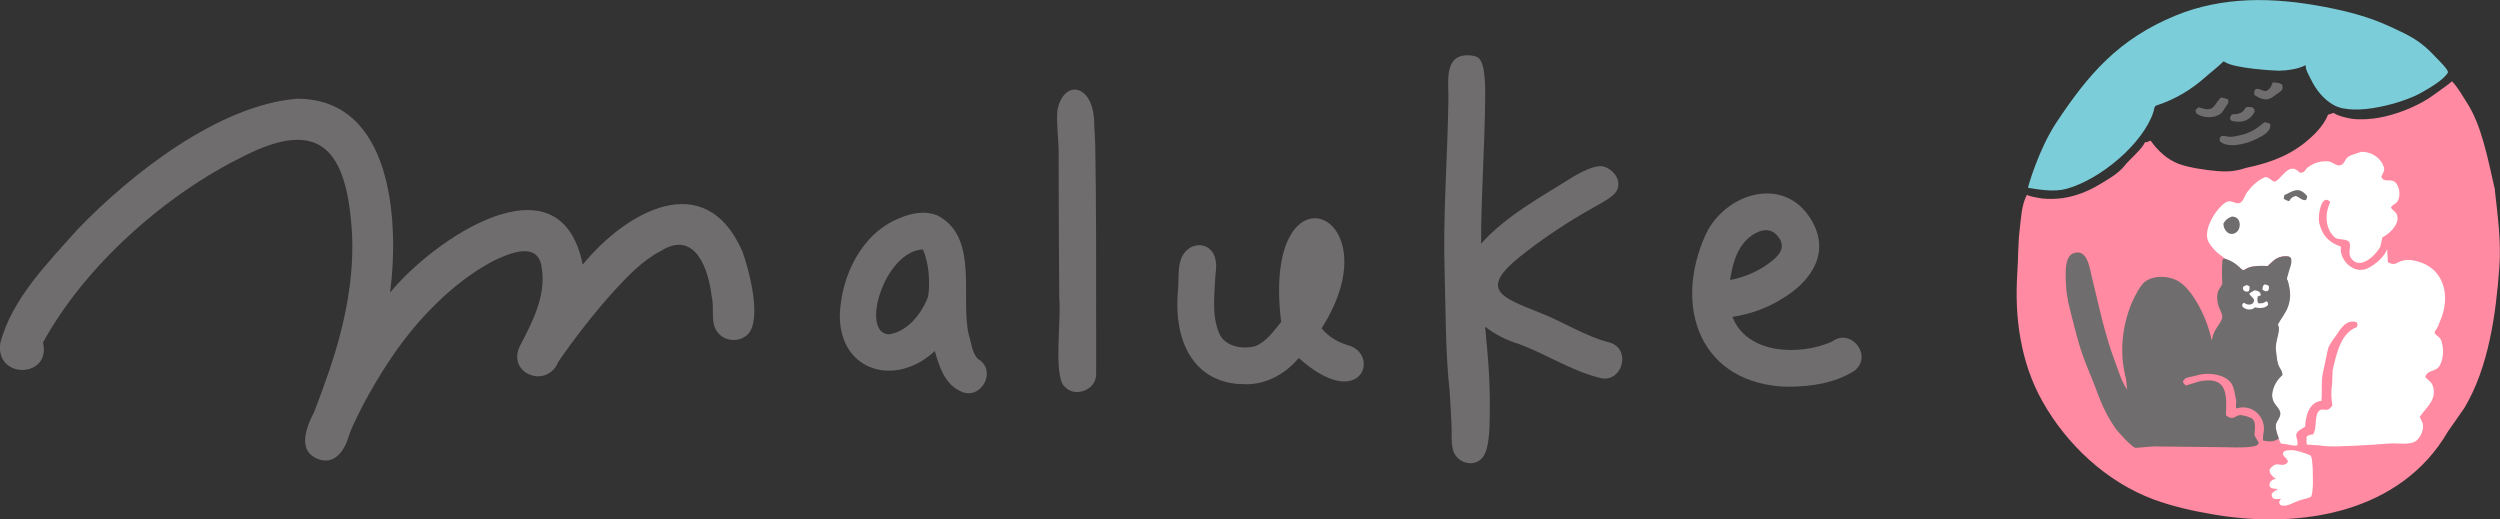
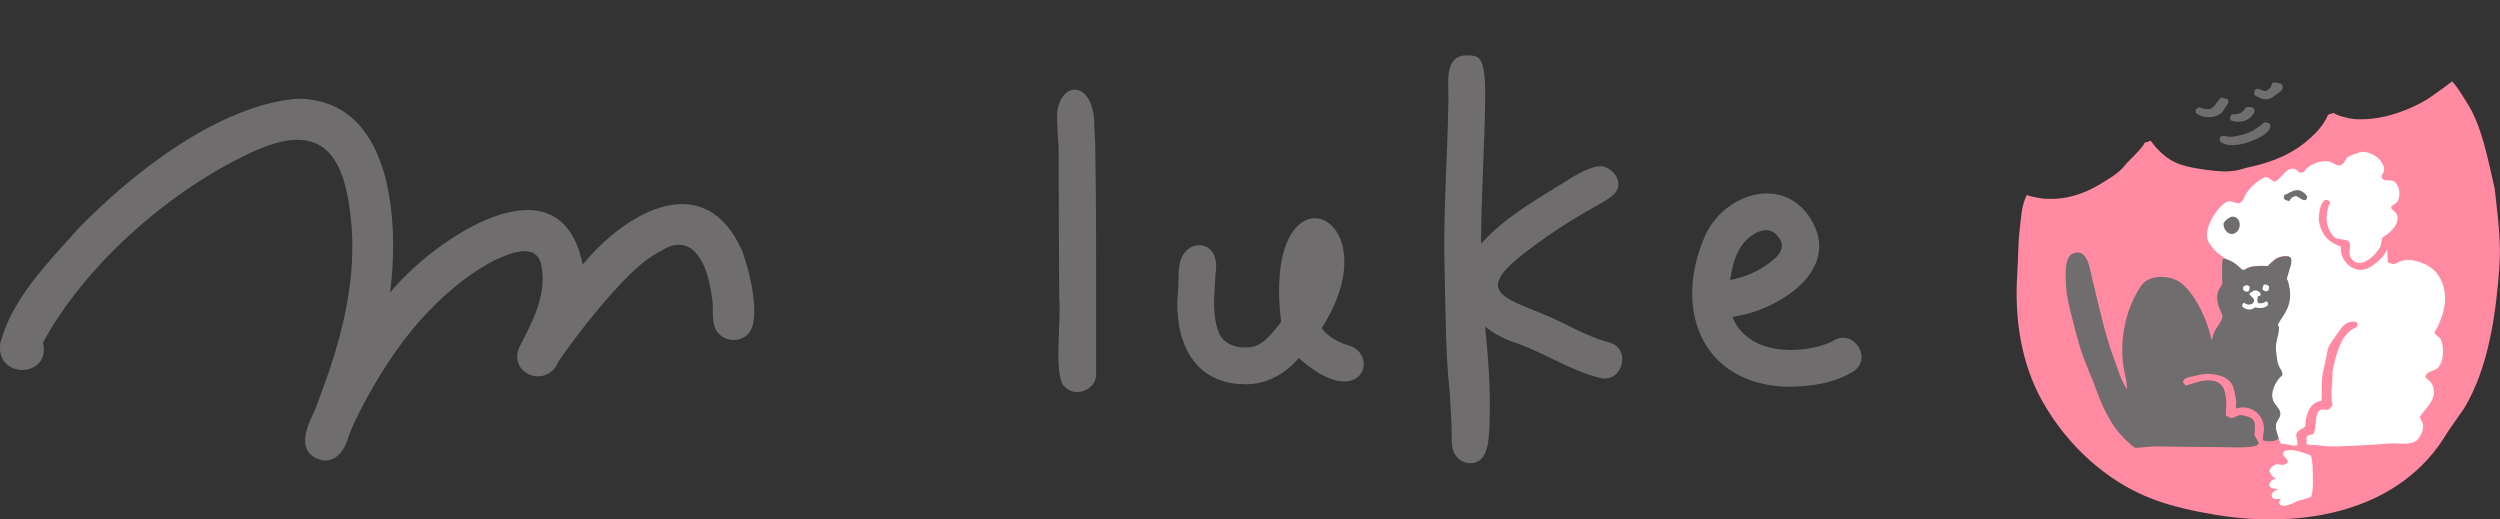
<svg xmlns="http://www.w3.org/2000/svg" id="_レイヤー_2" width="160.54" height="33.34" viewBox="0 0 160.54 33.34">
  <rect x="0" y="0" width="160.54" height="33.34" fill="#333333" stroke="none" />
  <defs>
    <style>.cls-1{fill:none;}.cls-2,.cls-3,.cls-4,.cls-5{fill-rule:evenodd;}.cls-2,.cls-6{fill:#fff;}.cls-3{fill:#7bced9;}.cls-7,.cls-4{fill:#6f6d6d;}.cls-5{fill:#ff8aa1;}</style>
  </defs>
  <g id="_デザイン">
    <path class="cls-5" d="M157.45,5.21c.44.48.6.82.95,1.36.96,1.47,1.34,3.55,1.81,5.59,0,.02,0,.04,0,.05.18,1.66.41,3.25.29,4.94-.22,3-.68,6.43-2.25,9.05,0,.01-.01.02-.02.03-.34.49-.68.97-1.02,1.46,0,0-.01.02-.02.03-3.03,5.21-9.41,6.25-14.91,5.34-1.34-.22-2.72-.52-3.99-.99-3.02-1.13-5.56-3.5-7.13-6.29-1.4-2.49-1.8-5.37-1.62-8.19.07-1,.04-1.89.16-2.88.09-.76.11-1.54.47-2.22-.06.1.93.25,1,.26.43.04.87.03,1.29-.03.84-.12,1.64-.44,2.37-.88.58-.35,1.2-.69,1.62-1.22.27-.35,1.08-1.02,1.29-1.48.2-.02.16-.02.34-.11.02-.01-.03,0,0,0,.02,0,.04.03.05.04.46.62,1.03,1.17,1.77,1.45.67.25,1.69.39,2.41.46.63.06,1.22.04,1.92-.2,1.04-.22,2.54-.6,3.83-1.66.44-.36,1.14-.99,1.44-1.76.12,0,.32-.14.39-.09.25.18.73.27.84.3.25.06.5.09.76.09,1.14.03,2.3-.29,3.33-.74.49-.22.97-.47,1.41-.79.28-.2,1.11-.79,1.22-.9Z" />
-     <path class="cls-3" d="M144.33.02c1.66-.07,3.33.11,4.98.43,1.46.28,2.85.64,4.22,1.28,1.25.58,1.91.88,2.9,1.96.12.13.86.83.76.98-.33.52-1.25,1.02-1.72,1.29-1.12.64-4.24,1.54-5.6.79-.65-.36-1.15-.98-1.49-1.69-.13-.26-.33-.58-.32-.88-.48.27-1.25.35-1.7.36-.33,0-2.88-.15-3.47-.55-.03-.02-.06-.04-.1-.04-.03,0-.05.03-.07.05-.34.34-.75.64-1.11.96-.84.75-1.9,1.42-3.13,1.81-.15.05-.15.25-.19.4-.67,2.07-3.42,4.35-5.57,4.95-.81.23-1.8.05-2.49-.06-.01-.03.67-2.46,1.84-4.22,2.01-3.02,3.94-5.33,7.66-6.85,1.49-.61,3.04-.9,4.6-.97Z" />
    <path class="cls-4" d="M145.53,5.84c-.1.05-.39-.11-.5-.13-.24-.03-.28.12-.27.33,0,.02,0,.04.02.06,0,.01.02.02.04.03.3.19.62.34.97.19.15-.07.27-.17.4-.27.11-.09.32-.19.37-.32.02-.05.02-.1.02-.15,0-.04,0-.08-.02-.12-.06-.13-.44-.16-.56-.17-.01,0-.02,0-.04,0-.05.02-.1.24-.14.3-.07.11-.18.19-.29.25Z" />
    <path class="cls-4" d="M143.1,6.58s0-.08-.01-.15c0-.01,0-.02-.01-.03,0-.01-.03-.02-.04-.03-.14-.06-.28-.09-.42-.11-.54.57-.43.97-1.42.63-.09.05-.13.11-.21.16.01.07.02.14.03.21.41.35,1.24.38,1.67-.04.09-.14.18-.28.27-.41.04-.06.1-.13.13-.2,0-.02.01-.03.01-.04Z" />
    <path class="cls-4" d="M143.59,7.81c.64.07,1.03-.27,1.2-.66-.02-.13-.06-.18-.13-.24-.06-.05-.24-.03-.32-.04-.03,0-.07.02-.1.02-.04.01-.13.18-.16.21-.06.06-.12.11-.2.15-.09.04-.18.06-.28.08-.1.01-.28-.03-.33.08-.02.04-.05.09-.06.14-.04.24.23.24.39.26Z" />
    <path class="cls-4" d="M143.89,8.67c-.24.06-.59.15-.83.1-.11-.02-.23-.05-.34-.04-.13,0-.16.09-.18.2-.03.15.09.22.22.28.26.12.56.13.84.1.47-.05.93-.2,1.35-.41.33-.17.88-.44.84-.87,0-.02,0-.04-.01-.06-.03-.06-.34-.15-.4-.1-.43.36-.78.63-1.49.81Z" />
    <path class="cls-2" d="M155.35,16.34v.03s.02-.02.03-.03h-.03Z" />
    <path class="cls-2" d="M147.13,28.91c-.1,0-.2,0-.31.02-.18.03-.2.1-.22.26.12.22.6.48.07.65-.16.05-.41-.07-.57,0-.16.07-.36.23-.36.4s.28.47.45.52c-.12,0-.24.03-.33.11s-.14.2-.12.32c.05.22.34.18.56.22-.11.04-.25.13-.33.2s-.11.15-.08.26c.08.26.39.16.59.16-.17.18-.17.41.1.44s.53-.1.77-.21c.17-.08.32-.14.5-.18.09-.02.55-.13.58-.22.12-.43.1-.9.09-1.34,0-.25,0-.51-.03-.76-.01-.13-.03-.4-.11-.5-.03-.03-.07-.05-.11-.06-.37-.14-.75-.28-1.14-.3Z" />
    <path class="cls-1" d="M146.12,27.31c0-.05.02-.1.03-.15,0,.02-.02.03-.02.05,0,.03-.01.06-.01.1Z" />
    <path class="cls-6" d="M156.35,21.41v-.12c.17-.2.26-.46.38-.76.63-1.53.2-3.13-1.2-3.65-.3-.11-.77-.25-1.17-.16-.53.11-.5.39-1.02.12-.02-.29-.03-.58-.05-.87-.11.49-.82,1.07-1.27,1.27-.91.41-1.84-.61-1.69-1.4-.77-.27-1.2-.69-1.4-1.53-.1-.42.1-1.65.56-1.46.05.04.1.08.15.12-.38.8-.31,1.73.28,2.27.21.19.79.07.94.31.14.24-.09.69.08.97.57.94,1.66-.17,1.92-.69.04-.2.09-.39.13-.59.34-.15,1.15-.82.94-1.43-.08-.24-.29-.28-.39-.48.08-.19.28-.21.39-.36.27-.36.16-1.07-.16-1.3-.28-.2-.72.07-.84-.31-.03-.08.24-.35.16-.61-.17-.56-.73-1.01-1.48-1-.3.13-.55.16-.81.31-.22.14-.23.48-.53.56-.2.05-.47-.18-.63-.23-.22-.07-.58-.03-.79.03-.24.07-.52.21-.69.36-.18.16-.12.31-.48.31-.72-.82-1.21.55-1.65.58-.2-.1-.3-.28-.56-.3-.48.19-.88.59-1.17.97-.15.2-.23.58-.46.69-.24.12-.49-.19-.81-.08-.56.2-1.7,1.84-1.17,2.65.15.23.32.44.52.62.16.14.35.25.51.4.33.11.63.28.88.52.06.06.19.22.3.2.09-.02.16-.09.25-.13.11-.05.23-.07.35-.1.24-.05.87-.04.94-.02,0,0,.41-.4.53-.47.23-.13.48-.19.75-.16.09.01.19.06.22.15,0,.03.01.06.01.09,0,.11,0,.22-.04.32-.05.1-.16.52-.19.62,0,.03-.09.27-.06.28.07.04.13.39.15.49.09.41.06.85-.07,1.24-.15.43-.45.77-.66,1.17,0,0,0,0,0,.01.23.4-.21,1.05-.12,1.69.05.32.06.65.16.92.08.22.24.34.25.63-.33.27-.63.73-.66,1.27,0,.14.03.28.09.42.1.23.31.38.4.61.06.14.04.25,0,.36-.03.16-.16.31-.22.43-.02.05-.03.1-.03.15-.01.22.09.56.19.82.06.17.13.3.17.36.35,0,.71.16,1,.12.12-.02.03-.36.02-.42-.02-.08-.05-.17-.05-.25,0-.12.1-.21.19-.3.04-.04.39-.23.39-.25.03-.78.3-1.57,1.04-1.65.06-.52-.02-1.15.08-1.71.12-.55.23-1.1.35-1.65.12-.34.37-.62.56-.9.28-.43.64-.98,1.28-.79.01.07.02.07.05.12,0,.12-.02.15-.07.21-.98.35-1.29,1.68-1.53,2.78-.01.28-.02.56-.03.84-.08.48-.06,1.02.02,1.4-.1.09-.14.19-.25.25-.18.09-.47-.11-.66.15-.25.35-.08,1.09-.33,1.45-.11.02-.41.05-.42.19,0,.04-.02.47.03.47.26.02.52.03.77.05.7.12,1.47.05,2.17.03.79-.03,1.58-.09,2.37-.15.51-.04,1.31.14,1.72-.19.21-.17.52-.69.39-1.12-.06-.13-.12-.26-.18-.39.28-.51,1.2-1.11.81-2.06-.1-.24-.31-.32-.46-.51.13-.46.6-.32.86-.64.32-.39.39-1.29.1-1.84-.12-.1-.23-.21-.35-.31Z" />
    <path class="cls-7" d="M146.31,28.14c-.1-.26-.2-.6-.19-.82-.03.27.1.59.19.82Z" />
    <path class="cls-7" d="M147.1,17.02c.05-.1.04-.21.04-.32,0-.03,0-.06-.01-.09-.03-.09-.13-.14-.22-.15-.26-.03-.52.03-.75.16-.12.07-.54.46-.53.47-.07-.02-.7-.03-.94.02-.12.02-.24.05-.35.1-.08.03-.16.11-.25.13-.1.02-.23-.14-.3-.2-.25-.24-.55-.41-.88-.52,0,0,0,0-.01,0-.03,0-.06-.02-.09-.01-.08.01-.1.11-.1.19-.03.48-.03.95,0,1.43,0,.03-.24.39-.26.45-.11.29-.08.61,0,.91.05.22.31.62.25.83-.12.43-.58.76-.64,1.37-.01,0-.02.01-.03.02h-.02c-.24-1.26-1.14-3.14-2.09-3.73-.58-.36-1.52-.44-2.14-.02-.27.19-.5.62-.66.92-.64,1.21-1.05,3.01-.72,4.79.04.2.08.4.13.6.02.22.04.44.07.65-.39-.55-.59-1.29-.82-1.91-.61-1.62-.96-3.3-1.37-4.99-.2-.62-.26-2.2-1.25-1.86-.53.18-.52,1.08-.51,1.52,0,.69.09,1.4.27,2.07.26.99.48,1.99.82,2.95.27.78.62,1.52.9,2.3.3.83.68,1.65,1.19,2.38.22.32,1.01,1.15,1.27,1.27.09.04,1.14-.12,1.5-.08,1.5.02,2.99.03,4.49.05.5.03,1.73.03,1.88-.16.15-.2.1-.06.13-.34.44.14.91.21,1.24-.07-.09-.24-.22-.55-.19-.82,0-.04,0-.07.01-.1,0-.02.01-.03.02-.05,0,0,0,0,0,0,.06-.16.16-.29.22-.43.04-.11.06-.22,0-.36-.09-.22-.3-.38-.4-.61-.06-.14-.09-.28-.09-.42.04-.54.34-1,.66-1.27,0-.29-.16-.41-.25-.63-.1-.27-.12-.6-.16-.92-.1-.64.35-1.3.12-1.69,0,0,0,0,0-.01.21-.4.51-.74.66-1.17.14-.4.16-.83.07-1.24-.02-.09-.08-.45-.15-.49-.02-.01.05-.25.06-.28.03-.1.14-.51.19-.62Z" />
    <path class="cls-7" d="M146.16,27.16c.06-.13.19-.27.22-.43-.06.14-.16.27-.22.43,0,0,0,0,0,0Z" />
    <path class="cls-2" d="M145.4,18.27c.18,0,.22.04.31.12l-.02.2c-.04.08-.08.11-.2.12l-.2-.1c0-.12,0-.23.1-.33Z" />
    <path class="cls-2" d="M144.23,18.31l.13.02.1.07c0,.16-.01.23-.07.31-.18.05-.22,0-.33-.08-.02-.07-.03-.13-.02-.21l.18-.1Z" />
    <path class="cls-2" d="M144.77,18.65c.22,0,.4.1.41.31l-.2.08c-.03.18-.03.29.03.43.26.03.38-.02.53-.13l.08.07c.02.09.05.14,0,.2-.19.2-.56.19-.82.13-.22.22-.63.16-.81-.07v-.12s.05-.07.08-.1h.05c.2.17.63.17.63-.2-.08-.15-.2-.21-.3-.36l.02-.07c.09-.04.21-.12.3-.18Z" />
    <path class="cls-5" d="M144.77,27.95c.08-.9.11-1.1-.76-1.28-.51-.1-.5.43-1.07,0,.07-1.41.06-2.51-1.66-2.19l-.92.28c-.07-.11-.16-.1-.18-.28l.02-.02c.12-.27.55-.25.86-.35.79-.24,1.9-.05,2.25.54.17.28.2.64.28,1.02.04.2-.05.42.02.56,1.03-.33,1.96.57,1.74,1.61-.07.34.03.62-.15.86" />
    <path class="cls-4" d="M143.31,13.91c.61-.03.65.77.28,1.02-.44.3-.83-.18-.81-.58.14-.23.26-.33.53-.44Z" />
    <path class="cls-4" d="M147.42,12.58c.21.06.54.42.7.21l.04-.19c-.55-.69-.95-.3-1.47-.07l-.04.21c.11.12.13.11.35.18.1-.19.22-.29.42-.33Z" />
-     <path class="cls-7" d="M61.59,25.08c-.95-.49-1.29-1.58-1.56-2.54-2.49,2.34-6.13,1.35-6.1-2.32.09-2.48,1.37-5.19,3.76-6.18.79-.35,1.71-.55,2.54-.19,2.63,1.4,1.44,5.2,1.97,7.6.17.52.21,1.19.59,1.59,1.32.78.15,2.81-1.19,2.04ZM57.11,21.47c1.21-.21,2.07-1.33,2.49-2.42.14-.92.05-2.16-.33-3.03,0,0,0,0,0,0-2.48.09-4.08,5.42-2.16,5.45Z" />
    <path class="cls-7" d="M20.53,29.51c-1.5-.47-.87-2.07-.35-3.07.34-.87.65-1.75.96-2.63,1-2.96,1.67-6.08,1.44-9.22-.38-4.95-2.04-7.06-6.95-4.55-5.01,2.45-10.19,7.04-12.87,11.96.55,2.26-3.03,2.4-2.75.07.73-2.87,3.07-5.2,4.99-7.36,3.41-3.54,9.05-7.97,14.08-8.37,6.13,0,6.56,7.88,5.97,12.45,2.72-3.35,10.9-9.03,12.37-1.8,2.79-3.4,7.86-6.3,10.25-.85.43,1.17,1.27,4.34.37,5.31-.49.51-1.37.51-1.86,0-.64-.64-.27-1.62-.48-2.42-.2-1.75-1.07-4.29-3.25-2.92-1.22.62-2.16,1.65-3.08,2.64-1.26,1.41-2.43,2.91-3.51,4.47-.73,1.81-3.35.77-2.47-1.01.79-1.51,1.69-3.23,1.4-4.99-.2-1.75-2.02-.98-3.06-.49-1.83.96-3.41,2.34-4.78,3.88-1.45,1.64-2.63,3.51-3.66,5.44-.31.64-.66,1.27-.89,1.94-.23.86-.85,1.83-1.87,1.53Z" />
    <path class="cls-7" d="M68.32,24.79c-.67-.8-.16-4.34-.3-5.63-.02-2.95-.04-6.88-.04-9.37,0-.9-.15-1.8-.08-2.7.4-2.09,2.42-1.71,2.37,1.01.02.4.05.78.06,1.17,0-.09,0-.12,0-.18.07,3.99.06,7.98.06,11.98,0,.99,0,1.98,0,2.97,0,1.02-1.38,1.53-2.04.77Z" />
-     <path class="cls-7" d="M79.65,24.67c-3.19-.19-4.24-3.01-4.02-5.83.13-.97-.18-2.33.79-2.93.71-.4,1.47-.04,1.63.74.08.33.05.57,0,1.04-.06,1.24-.25,2.57.25,3.73.37.84,1.49,1.03,2.3.81.73-.28,1.18-.97,1.67-1.55-1.29-10.58,7.4-7.12,2.6.4.46.59,1.15.95,1.86,1.14,1.89.75.55,4.23-3.33.77-.92,1.1-2.31,1.83-3.77,1.66Z" />
+     <path class="cls-7" d="M79.65,24.67c-3.19-.19-4.24-3.01-4.02-5.83.13-.97-.18-2.33.79-2.93.71-.4,1.47-.04,1.63.74.08.33.05.57,0,1.04-.06,1.24-.25,2.57.25,3.73.37.84,1.49,1.03,2.3.81.73-.28,1.18-.97,1.67-1.55-1.29-10.58,7.4-7.12,2.6.4.46.59,1.15.95,1.86,1.14,1.89.75.55,4.23-3.33.77-.92,1.1-2.31,1.83-3.77,1.66" />
    <path class="cls-7" d="M114.79,24.84c-5.62-.17-7.38-5.13-5.25-9.8,1.26-2.65,5.02-3.81,6.75-.96,1.29,2.1.06,3.96-1.83,5.09.03-.02.06-.04.09-.06,0,0,.01,0,.02-.01-1,.66-2.15,1.07-3.32,1.25.94,2.42,4.33,2.5,6.39,1.59,1.23-.93,2.66.93,1.44,1.87-1.25.8-2.82,1.03-4.29,1.02ZM111.1,17.98c.76-.14,1.51-.43,2.15-.84,0,0-.02.01-.02.02-.02.01-.04.03-.06.04.66-.45,1.73-1.12,1.02-1.99-.61-.86-1.67-.26-2.2.37-.56.67-.76,1.57-.89,2.41Z" />
    <path class="cls-7" d="M103.35,21.99c-1.58-.4-2.94-1.32-4.45-1.9-2.41-.98-4-1.44-1.28-3.62,1.49-1.19,3.1-2.25,4.77-3.18.58-.33,1.05-.58,1.33-.9.3-.34.26-.85-.03-1.21-.18-.22-.39-.38-.66-.47-.06-.02-.13-.04-.2-.04-.57-.02-1.35.42-1.81.68-2.02,1.28-4.3,2.49-5.91,4.3,0-3.04.22-6.07.26-9.11.02-1.08-.02-1.64-.11-2.14-.14-.56-.24-.85-1.03-.85-1.55,0-1.19,1.82-1.22,2.87-.05,3.71-.36,7.42-.24,11.14.07,2.52.05,5.08.32,7.58.08,1.45.05.64.12,2.14.03.5-.04,1.09.09,1.59.18.73,1.08,1.13,1.7.7.46-.32.59-1.04.65-2.11.08-2.86-.07-4.17-.28-6.48.64.5,1.4.88,2.11,1.09,1.77.64,3.36,1.71,5.19,2.18,1.48.45,2.16-1.81.69-2.26Z" />
  </g>
</svg>